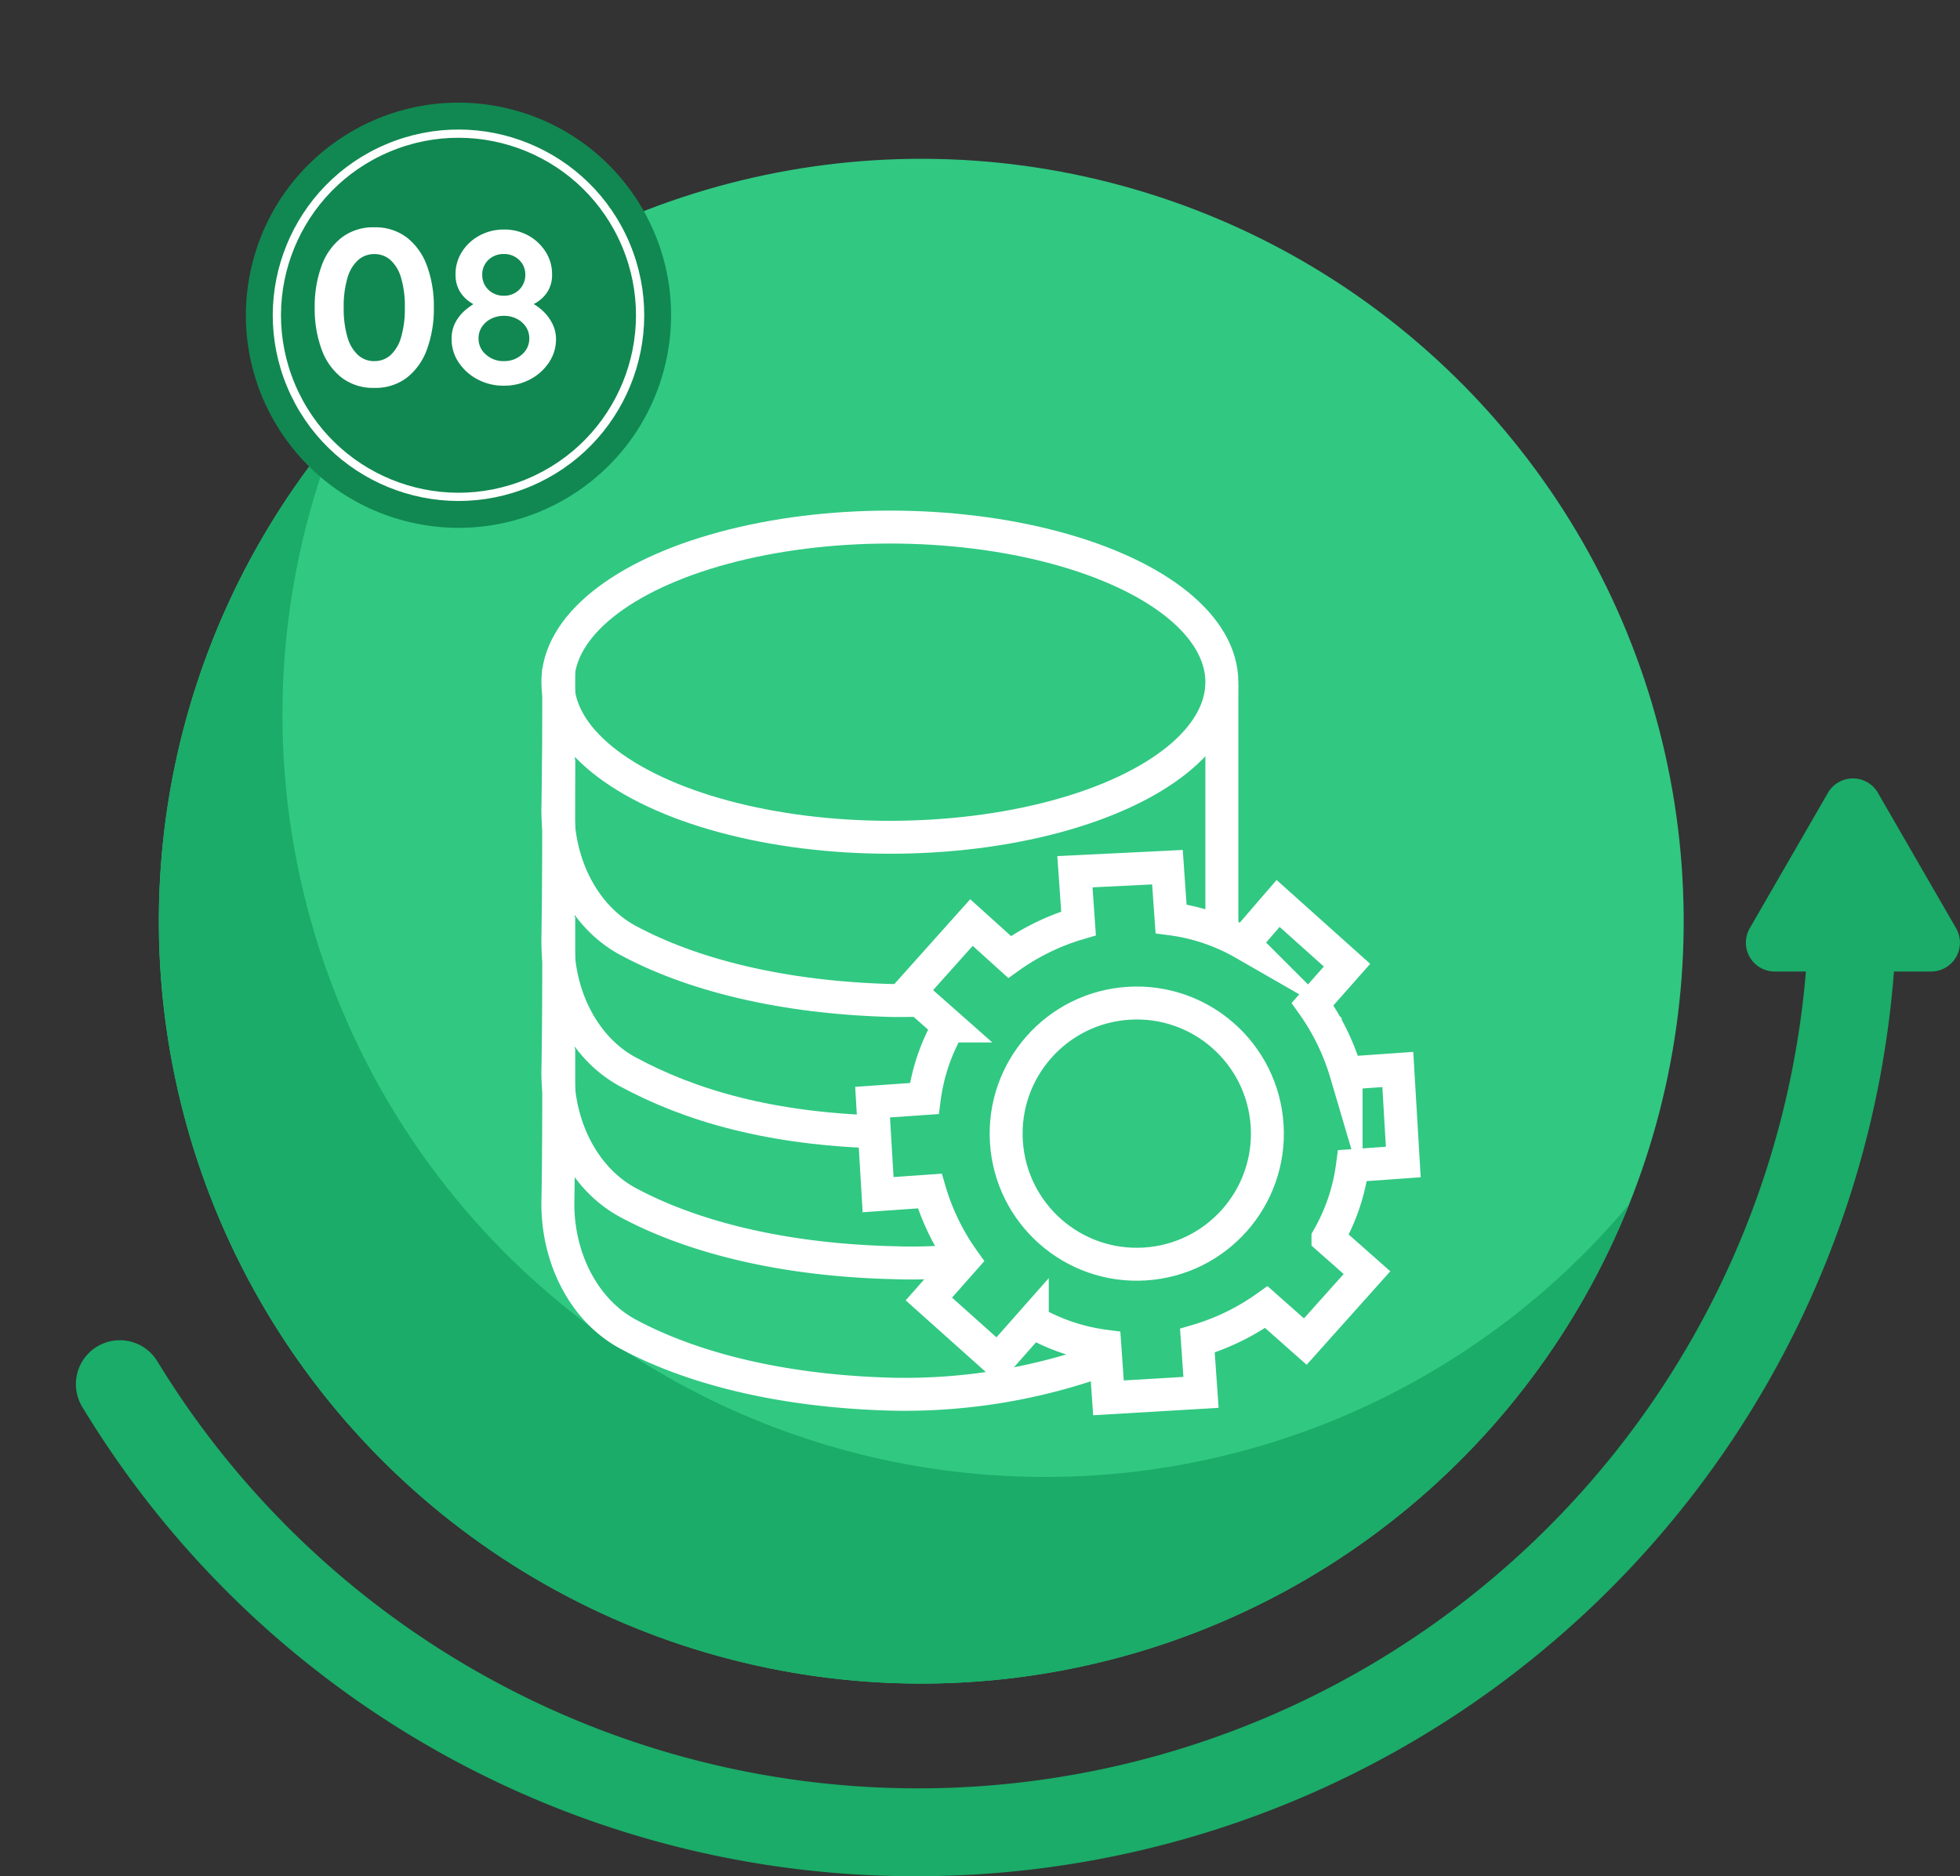
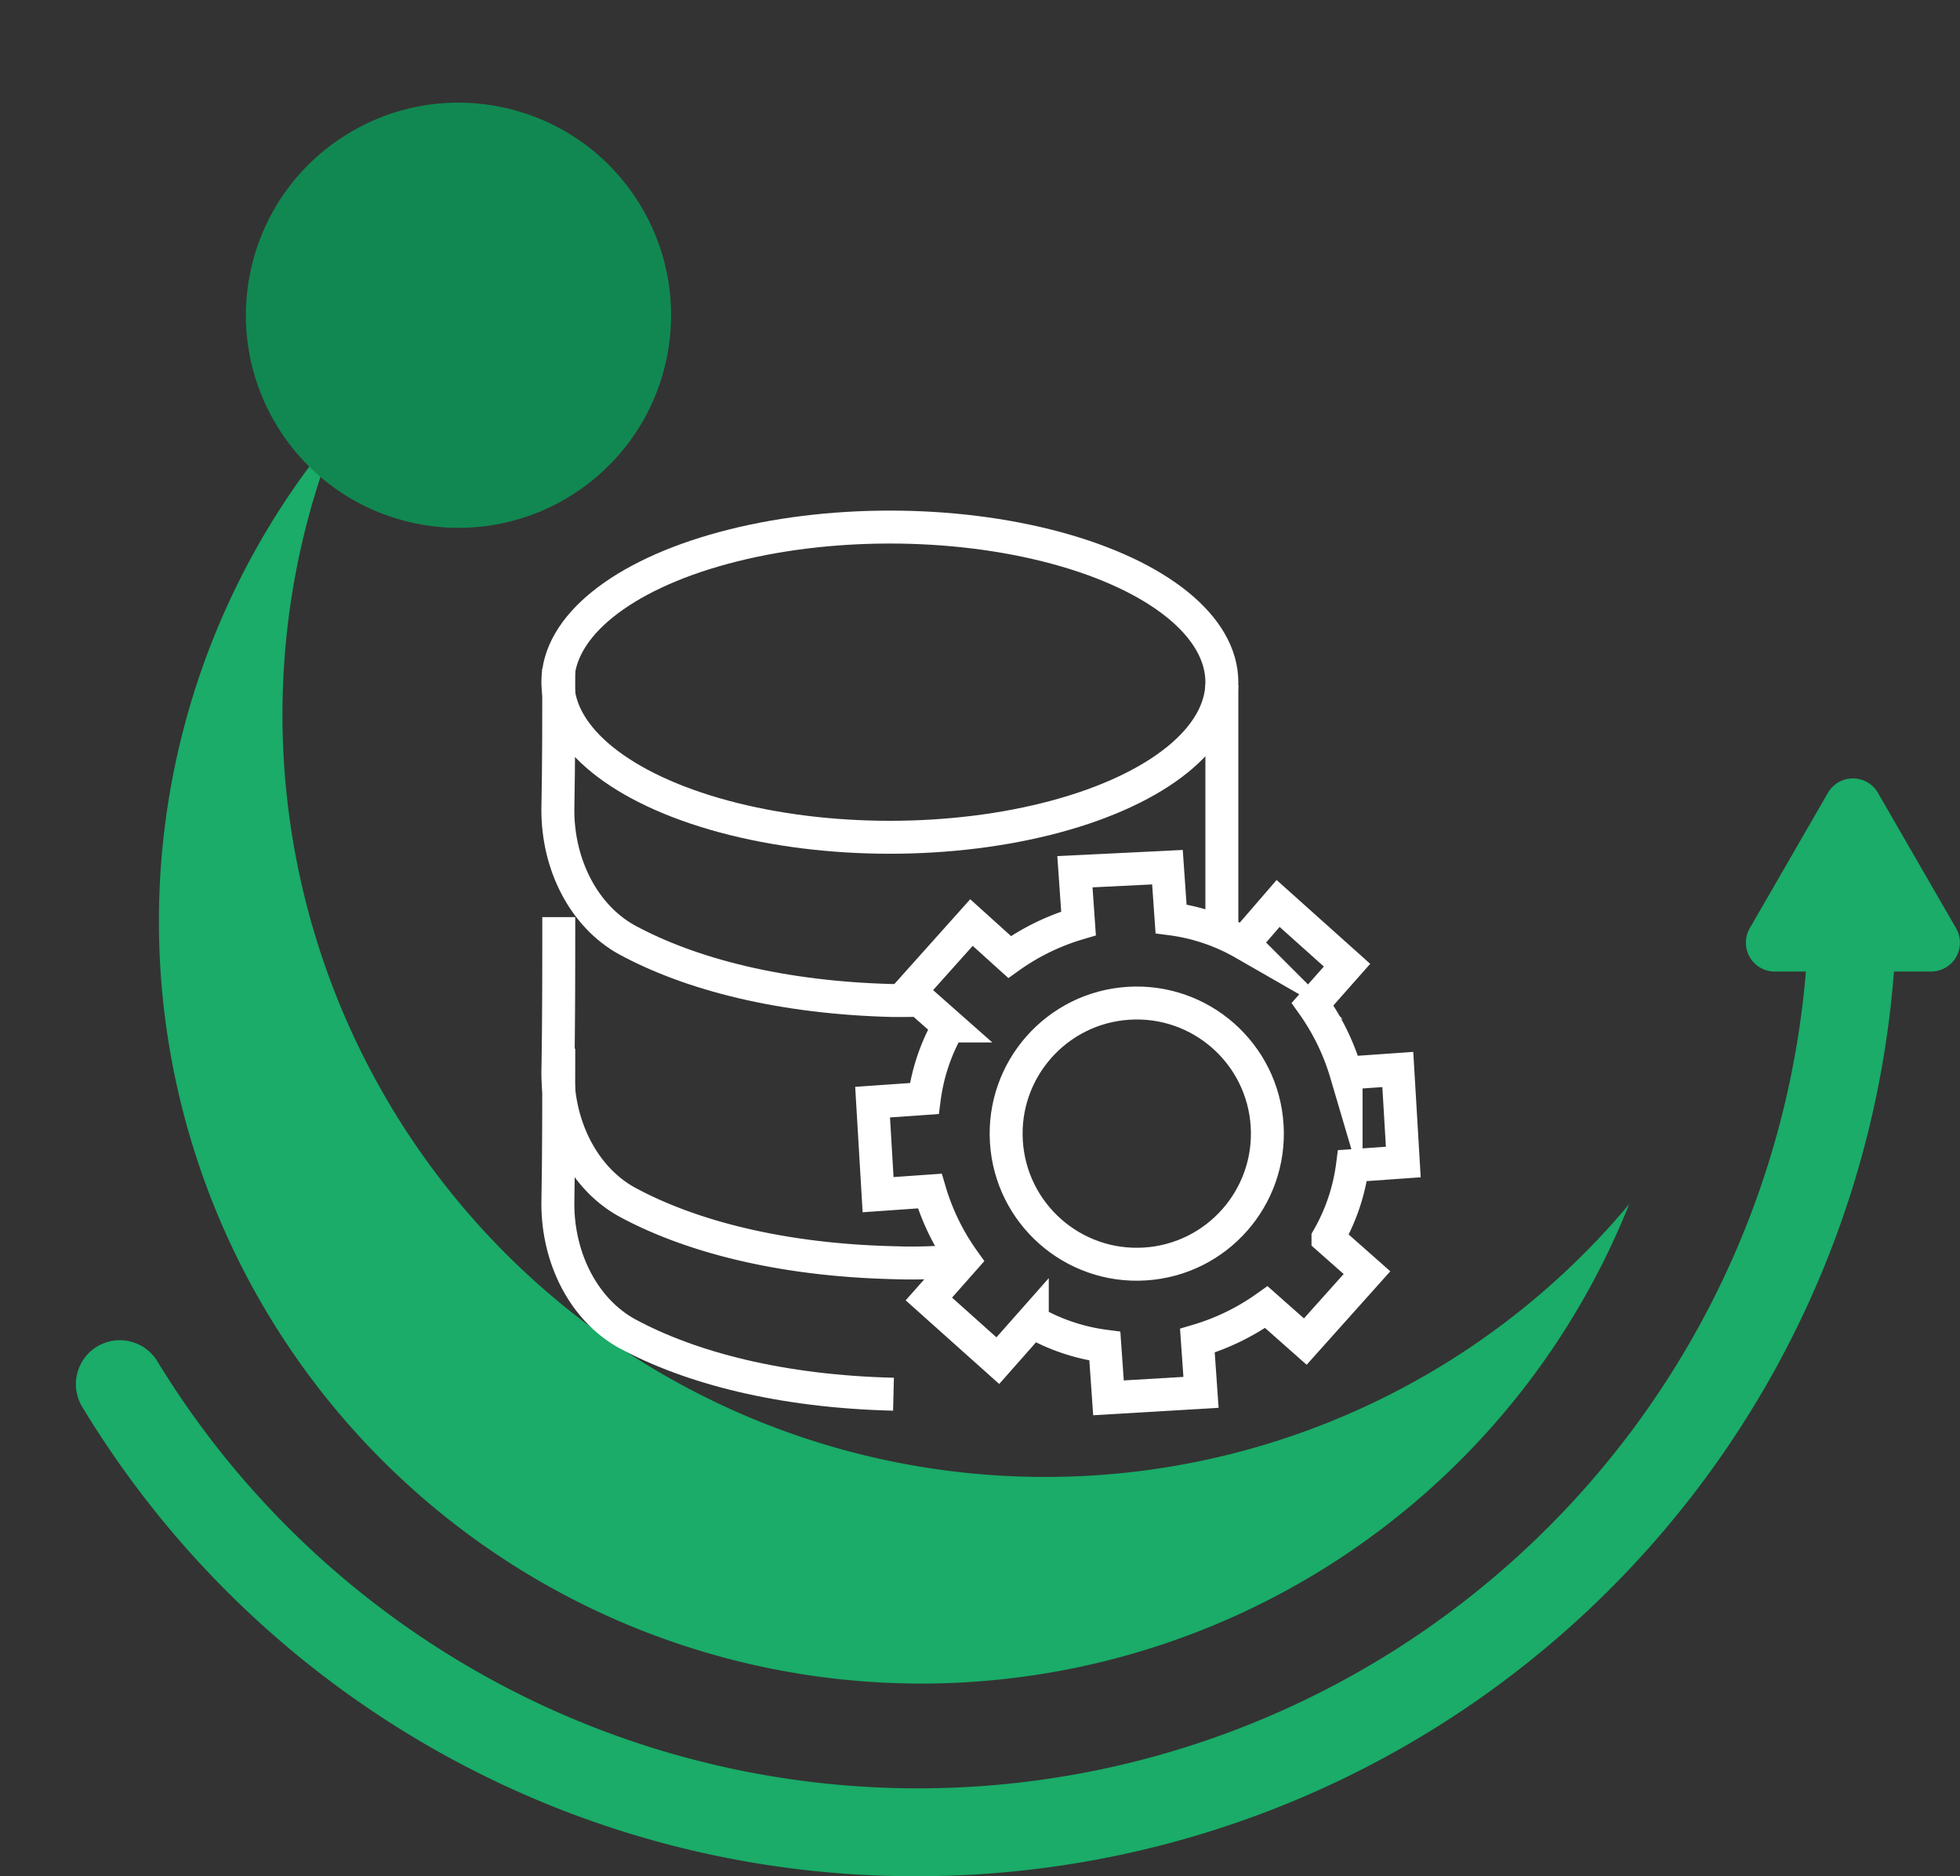
<svg xmlns="http://www.w3.org/2000/svg" width="178.483" height="170.861" viewBox="0 0 178.483 170.861">
  <rect x="0" y="0" width="178.483" height="170.861" fill="#333333" stroke="none" />
  <g id="Group_183514" data-name="Group 183514" transform="translate(-196.231 -179.638)">
-     <circle id="Ellipse_588" data-name="Ellipse 588" cx="69.428" cy="69.428" r="69.428" transform="translate(196.231 212.514) rotate(-13.696)" fill="#31c882" />
    <g id="Group_183511" data-name="Group 183511">
      <path id="Path_92293" data-name="Path 92293" d="M279.838,350.5a88.579,88.579,0,0,1-76.109-42.725,4,4,0,0,1,6.828-4.17,81.134,81.134,0,0,0,150.406-42.229,4,4,0,0,1,8,0A89.225,89.225,0,0,1,279.838,350.5Z" fill="#1aac68" />
    </g>
    <path id="Path_92294" data-name="Path 92294" d="M367.239,251.84l7.119,12.332a2.628,2.628,0,0,1-2.276,3.941H357.844a2.627,2.627,0,0,1-2.276-3.941l7.119-12.332A2.629,2.629,0,0,1,367.239,251.84Z" fill="#1aac68" />
    <path id="Path_92295" data-name="Path 92295" d="M291.381,314.14a69.425,69.425,0,0,1-64.469-95.192,69.423,69.423,0,1,0,117.68,70.346A69.267,69.267,0,0,1,291.381,314.14Z" fill="#1aac68" />
    <circle id="Ellipse_589" data-name="Ellipse 589" cx="19.357" cy="19.357" r="19.357" transform="translate(214.724 222.784) rotate(-76.829)" fill="#118851" />
-     <circle id="Ellipse_590" data-name="Ellipse 590" cx="16.535" cy="16.535" r="16.535" transform="translate(216.341 199.49) rotate(-22.741)" fill="none" stroke="#fff" stroke-miterlimit="10" stroke-width="0.75" />
-     <path id="Path_96482" data-name="Path 96482" d="M6.236.2A4.722,4.722,0,0,1,3.281-.721,5.7,5.7,0,0,1,1.442-3.3,10.669,10.669,0,0,1,.813-7.11a10.649,10.649,0,0,1,.63-3.819A5.708,5.708,0,0,1,3.281-13.5a4.722,4.722,0,0,1,2.956-.924,4.722,4.722,0,0,1,2.956.924,5.708,5.708,0,0,1,1.838,2.57,10.649,10.649,0,0,1,.63,3.819A10.669,10.669,0,0,1,11.03-3.3,5.7,5.7,0,0,1,9.192-.721,4.722,4.722,0,0,1,6.236.2Zm0-2.438a2.172,2.172,0,0,0,1.473-.538A3.5,3.5,0,0,0,8.674-4.4,9.08,9.08,0,0,0,9.019-7.11a9.06,9.06,0,0,0-.345-2.722,3.5,3.5,0,0,0-.965-1.615,2.172,2.172,0,0,0-1.473-.538,2.183,2.183,0,0,0-1.463.538A3.453,3.453,0,0,0,3.8-9.832,9.059,9.059,0,0,0,3.453-7.11,9.08,9.08,0,0,0,3.8-4.4a3.455,3.455,0,0,0,.975,1.625A2.183,2.183,0,0,0,6.236-2.234ZM20.313-7.211l-.041-.467a4.642,4.642,0,0,1,1.341.894,4.056,4.056,0,0,1,.873,1.2,3.125,3.125,0,0,1,.3,1.341,3.761,3.761,0,0,1-.64,2.123A4.674,4.674,0,0,1,20.435-.579a4.979,4.979,0,0,1-2.4.579,4.979,4.979,0,0,1-2.4-.579,4.674,4.674,0,0,1-1.716-1.544,3.761,3.761,0,0,1-.64-2.123,3.155,3.155,0,0,1,.4-1.615,3.972,3.972,0,0,1,1-1.148,7.686,7.686,0,0,1,1.188-.772l-.163.569a3.991,3.991,0,0,1-.985-.579,2.905,2.905,0,0,1-.782-.965,2.968,2.968,0,0,1-.3-1.381,3.756,3.756,0,0,1,.589-2.062,4.287,4.287,0,0,1,1.595-1.473,4.569,4.569,0,0,1,2.224-.548,4.494,4.494,0,0,1,2.224.548A4.331,4.331,0,0,1,21.837-12.2a3.756,3.756,0,0,1,.589,2.062,2.851,2.851,0,0,1-.345,1.463,2.949,2.949,0,0,1-.833.934A4.743,4.743,0,0,1,20.313-7.211ZM16.068-10.1a1.869,1.869,0,0,0,.254.975,1.879,1.879,0,0,0,.7.68,2.019,2.019,0,0,0,1.016.254,1.964,1.964,0,0,0,1.006-.254,1.9,1.9,0,0,0,.691-.68,1.869,1.869,0,0,0,.254-.975,1.8,1.8,0,0,0-.559-1.351,1.926,1.926,0,0,0-1.391-.538,1.952,1.952,0,0,0-1.412.538A1.8,1.8,0,0,0,16.068-10.1Zm1.97,7.861a2.38,2.38,0,0,0,1.645-.6,1.878,1.878,0,0,0,.67-1.452,1.891,1.891,0,0,0-.3-1.056,2.16,2.16,0,0,0-.833-.741,2.518,2.518,0,0,0-1.178-.274,2.518,2.518,0,0,0-1.178.274,2.16,2.16,0,0,0-.833.741,1.891,1.891,0,0,0-.3,1.056,1.878,1.878,0,0,0,.67,1.452A2.38,2.38,0,0,0,18.038-2.234Z" transform="translate(224.077 214.762)" fill="#fff" />
    <g id="Layer_3" transform="translate(229.631 211.637)">
      <g id="art_board_41_1_" transform="translate(17.4 16)">
        <g id="XMLID_4503_">
          <ellipse id="XMLID_4517_" cx="30.233" cy="14.125" rx="30.233" ry="14.125" transform="translate(0)" fill="none" stroke="#fff" stroke-miterlimit="10" stroke-width="3" />
          <path id="XMLID_4607_" d="M90.6,55.7V33.4" transform="translate(-30.134 -19.027)" fill="none" stroke="#fff" stroke-miterlimit="10" stroke-width="3" />
          <path id="XMLID_4516_" d="M17.483,31.6c0,4.3,0,8.591-.083,12.886,0,5.039,2.4,9.665,6.278,11.812,5.782,3.139,14.043,5.287,24.286,5.535,1.487,0,1.983,0,3.387-.083" transform="translate(-17.4 -18.714)" fill="none" stroke="#fff" stroke-miterlimit="10" stroke-width="3" />
-           <path id="XMLID_4506_" d="M17.483,41.7c0,4.3,0,12.225-.083,16.521,0,5.039,2.4,9.665,6.278,11.812,5.782,3.139,13.134,5.287,23.377,5.535" transform="translate(-17.4 -20.471)" fill="none" stroke="#fff" stroke-miterlimit="10" stroke-width="3" />
          <path id="XMLID_4505_" d="M17.483,59c0,4.3,0,9.83-.083,14.125,0,5.039,2.4,9.665,6.278,11.812,5.782,3.139,14.043,5.287,24.286,5.535a44.216,44.216,0,0,0,5.782-.165" transform="translate(-17.4 -23.48)" fill="none" stroke="#fff" stroke-miterlimit="10" stroke-width="3" />
-           <path id="XMLID_4504_" d="M17.483,73.5c0,4.3,0,9.83-.083,14.125,0,5.039,2.4,9.665,6.278,11.812,5.782,3.139,14.043,5.287,24.286,5.535A53.235,53.235,0,0,0,66.8,101.916" transform="translate(-17.4 -26.002)" fill="none" stroke="#fff" stroke-miterlimit="10" stroke-width="3" />
+           <path id="XMLID_4504_" d="M17.483,73.5c0,4.3,0,9.83-.083,14.125,0,5.039,2.4,9.665,6.278,11.812,5.782,3.139,14.043,5.287,24.286,5.535" transform="translate(-17.4 -26.002)" fill="none" stroke="#fff" stroke-miterlimit="10" stroke-width="3" />
        </g>
        <g id="Layer_2_25_" transform="translate(28.664 30.977)">
          <g id="XMLID_4581_">
            <g id="XMLID_4583_">
              <g id="XMLID_4584_">
                <g id="XMLID_4593_">
                  <path id="XMLID_4595_" d="M100.424,80.346l-.5-8.426-4.708.33a21.115,21.115,0,0,0-3.056-6.278L95.3,62.421,89.024,56.8l-3.139,3.635a17.894,17.894,0,0,0-6.608-2.23l-.33-4.708-8.426.413.33,4.708a21.114,21.114,0,0,0-6.278,3.056L61.1,58.539l-5.617,6.278,3.552,3.139a17.894,17.894,0,0,0-2.23,6.608l-4.708.33.5,8.426,4.708-.33a21.114,21.114,0,0,0,3.056,6.278L57.221,92.82,63.5,98.437l3.139-3.552a17.894,17.894,0,0,0,6.608,2.23l.33,4.708,8.426-.5-.33-4.708a21.114,21.114,0,0,0,6.278-3.056L91.5,96.7l5.617-6.278-3.552-3.139a17.894,17.894,0,0,0,2.23-6.608Z" transform="translate(-52.1 -53.5)" fill="none" stroke="#fff" stroke-miterlimit="10" stroke-width="3" />
                </g>
              </g>
            </g>
            <circle id="XMLID_4582_" cx="11.895" cy="11.895" r="11.895" transform="translate(11.443 13.127) rotate(-3.555)" fill="none" stroke="#fff" stroke-miterlimit="10" stroke-width="3" />
          </g>
        </g>
      </g>
    </g>
  </g>
</svg>